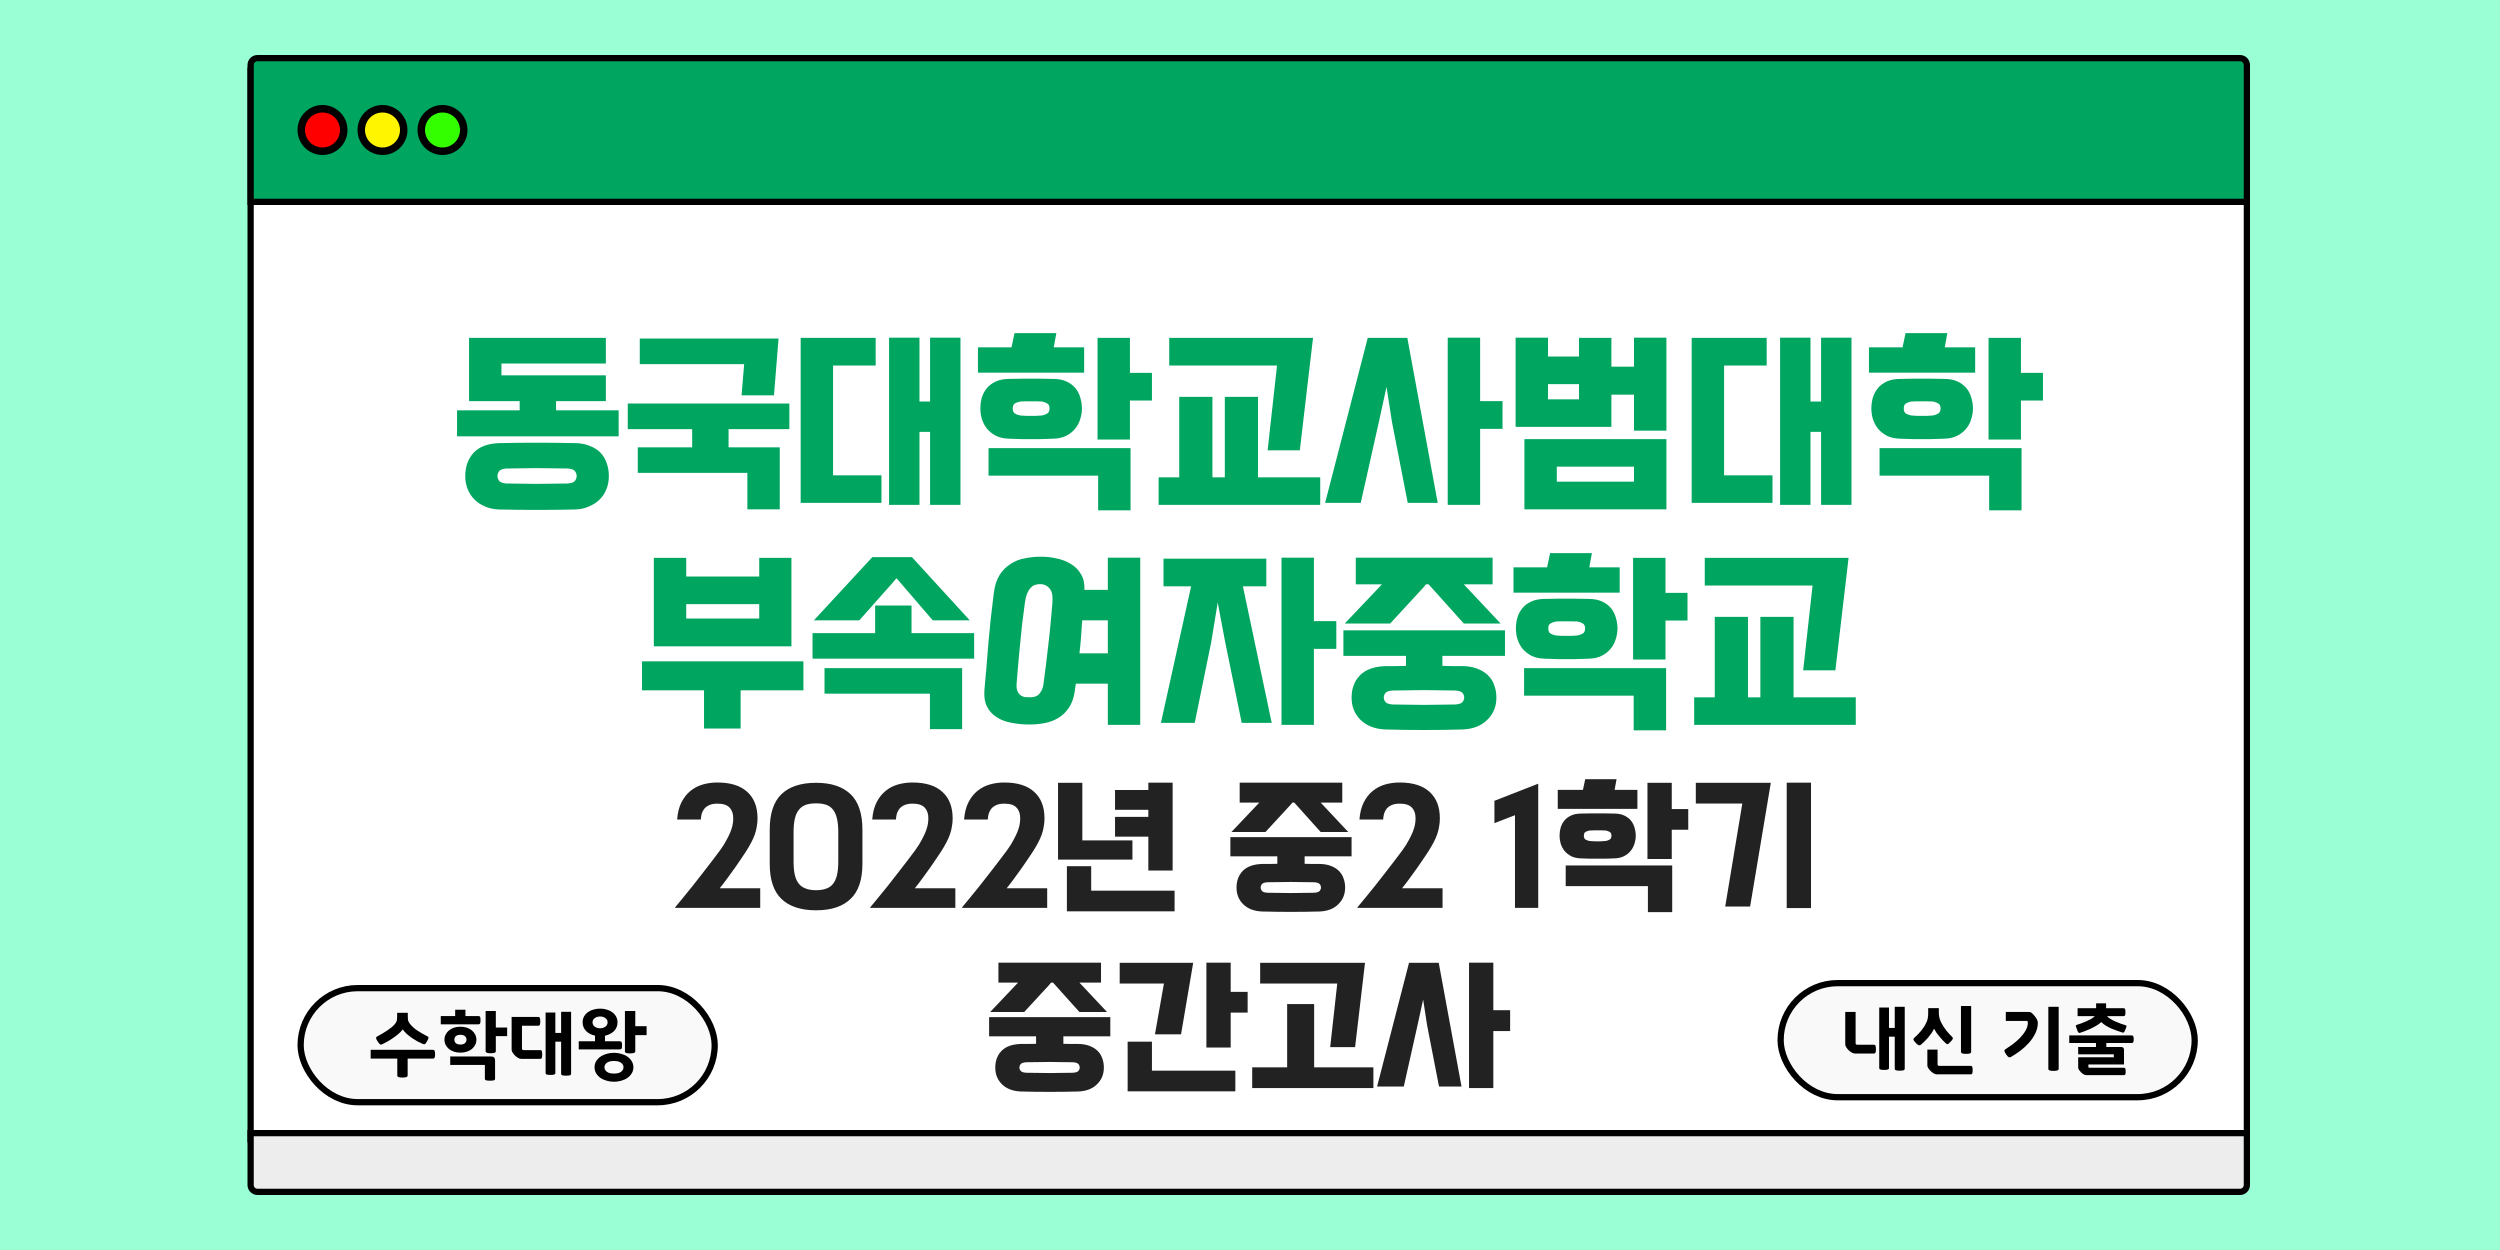
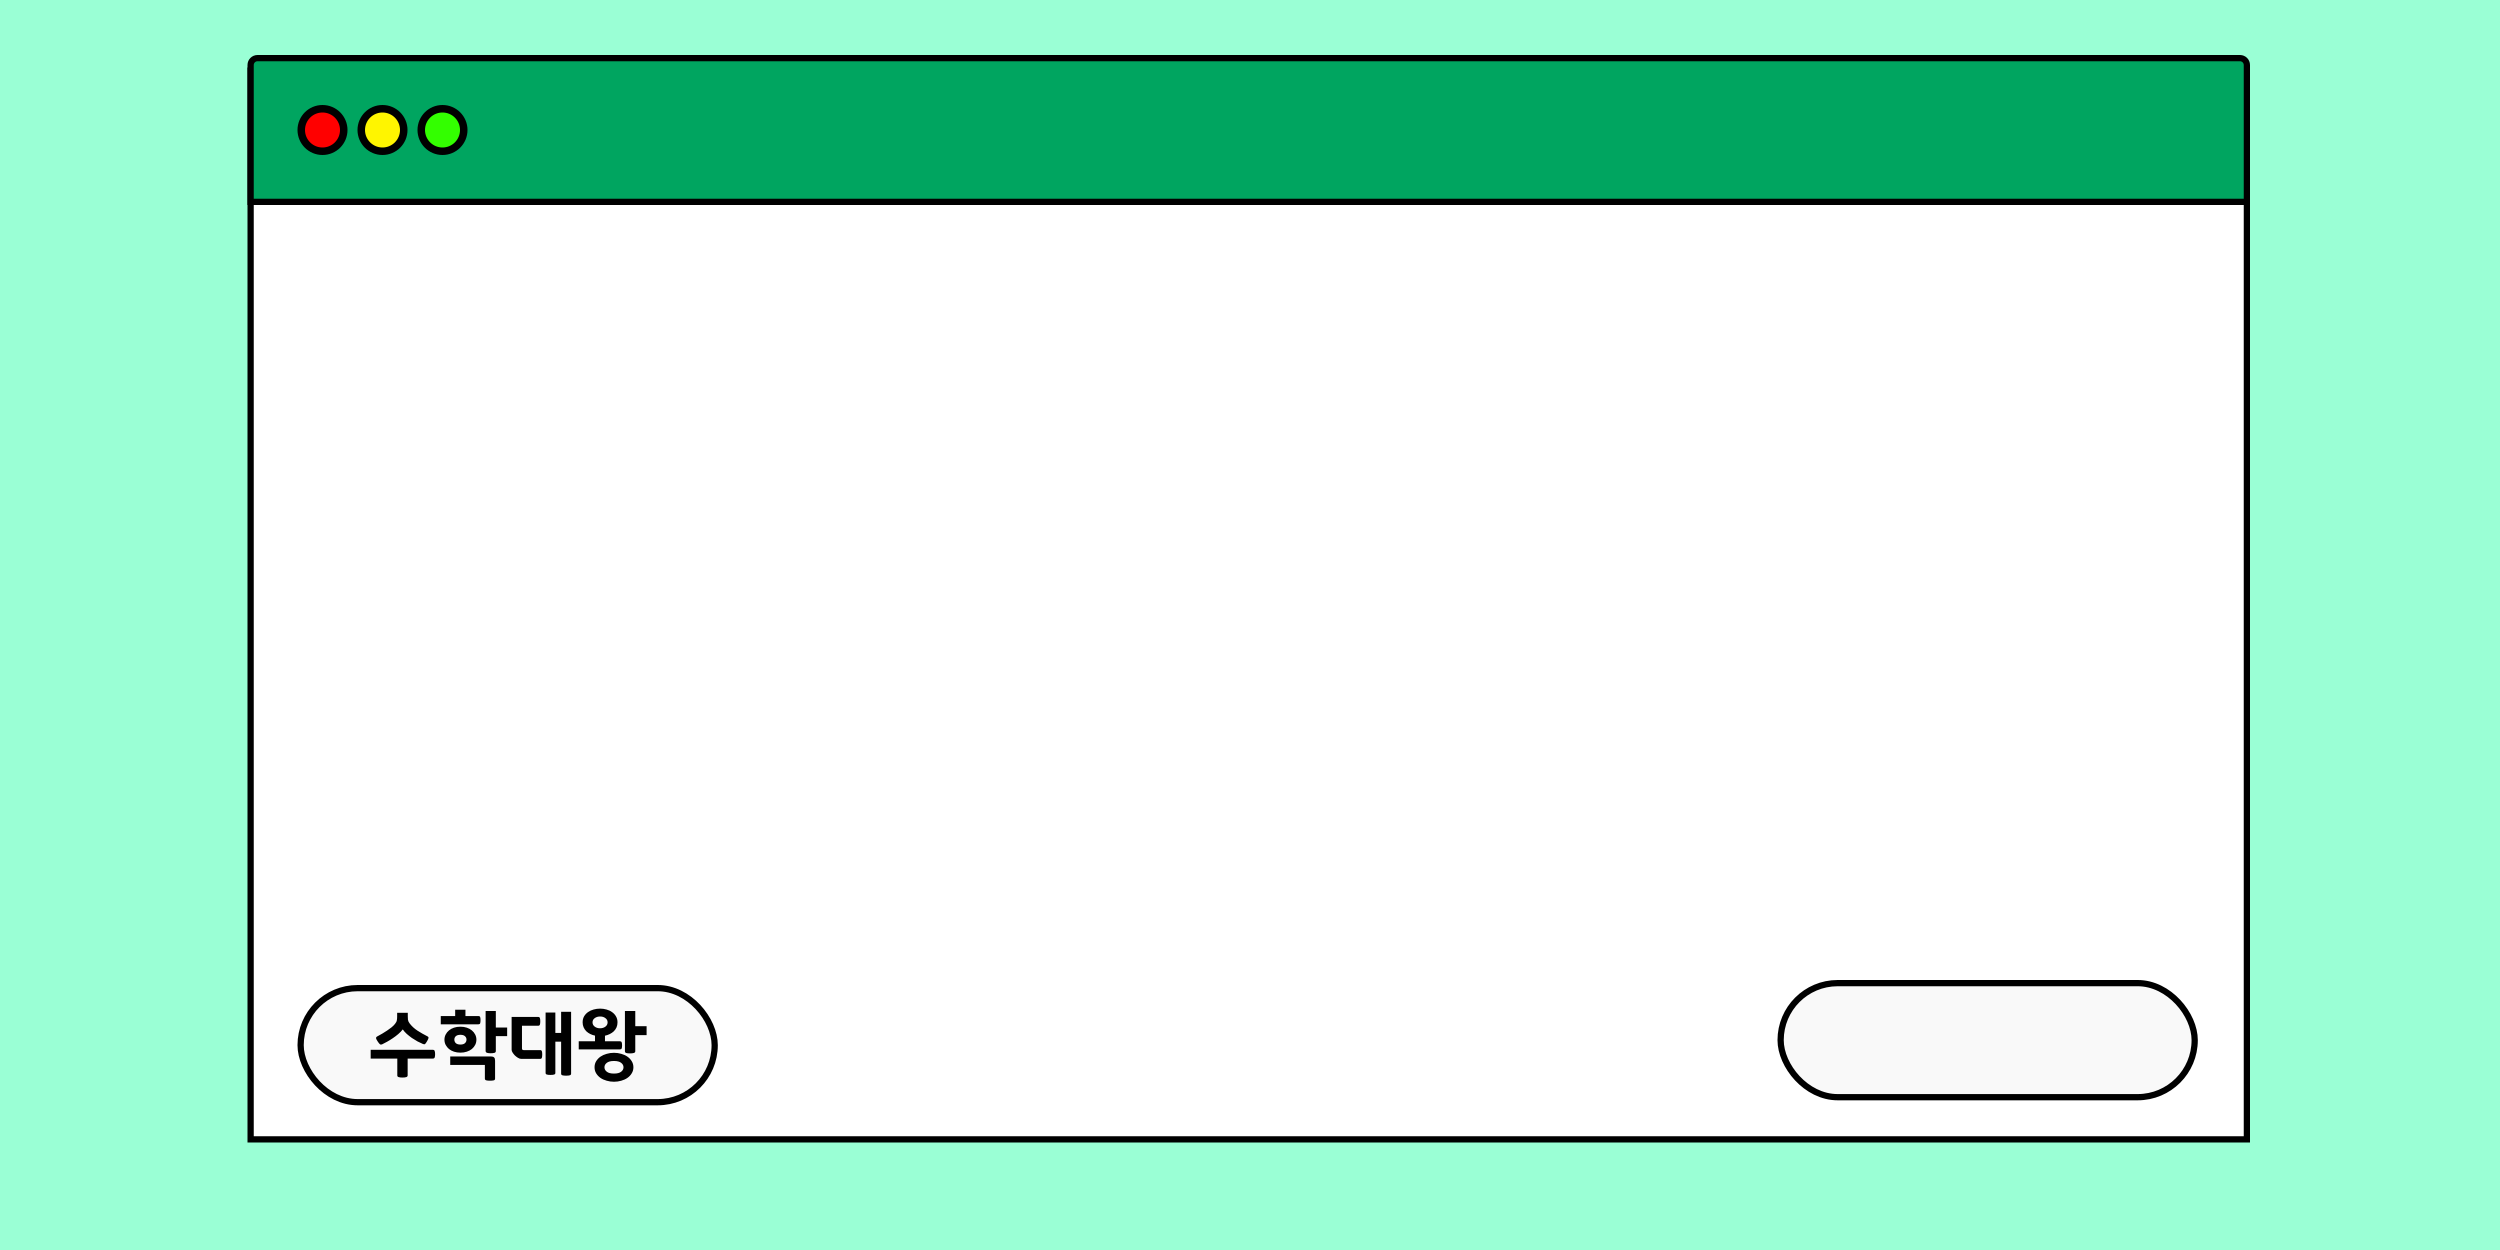
<svg xmlns="http://www.w3.org/2000/svg" width="1000" height="500" viewBox="0 0 1000 500" fill="none">
  <rect width="1000" height="500" fill="#9AFFD5" />
  <rect x="100.25" y="28.25" width="798.5" height="427.5" fill="white" stroke="black" stroke-width="2.5" />
  <path d="M100.25 26C100.25 24.481 101.481 23.25 103 23.25H896C897.519 23.25 898.75 24.481 898.75 26V80.75H100.25V26Z" fill="#00A560" stroke="black" stroke-width="2.5" />
  <rect x="120.25" y="395.25" width="165.625" height="45.625" rx="22.812" fill="#F9F9F9" stroke="black" stroke-width="2.5" />
-   <path d="M242.344 150.12V160.44H222.424V164.12H247.464V174.52H182.824V164.12H207.864V160.44H187.624V135.16H242.344V145.4H200.584V150.12H242.344ZM199.784 203.8C197.651 203.747 195.731 203.347 194.024 202.6C192.371 201.907 190.958 200.973 189.784 199.8C188.611 198.627 187.704 197.24 187.064 195.64C186.424 194.04 186.104 192.307 186.104 190.44C186.104 186.653 187.224 183.533 189.464 181.08C191.758 178.627 195.251 177.347 199.944 177.24C205.011 177.133 209.971 177.08 214.824 177.08C219.678 177.08 224.638 177.133 229.704 177.24C231.998 177.24 233.998 177.587 235.704 178.28C237.464 178.92 238.931 179.827 240.104 181C241.278 182.173 242.131 183.587 242.664 185.24C243.251 186.84 243.544 188.573 243.544 190.44C243.544 192.307 243.224 194.04 242.584 195.64C241.944 197.24 241.038 198.627 239.864 199.8C238.691 200.973 237.251 201.907 235.544 202.6C233.891 203.347 231.998 203.747 229.864 203.8C219.838 204.013 209.811 204.013 199.784 203.8ZM227.064 193.4C228.611 193.293 229.598 192.92 230.024 192.28C230.451 191.693 230.664 191.08 230.664 190.44C230.664 189.747 230.451 189.107 230.024 188.52C229.598 187.88 228.611 187.507 227.064 187.4C224.771 187.347 222.638 187.32 220.664 187.32C218.691 187.267 216.744 187.24 214.824 187.24C212.904 187.24 210.958 187.267 208.984 187.32C207.011 187.32 204.878 187.347 202.584 187.4C201.038 187.507 200.051 187.88 199.624 188.52C199.198 189.107 198.984 189.747 198.984 190.44C198.984 191.08 199.198 191.693 199.624 192.28C200.051 192.92 201.038 193.293 202.584 193.4C204.878 193.453 207.011 193.48 208.984 193.48C210.958 193.533 212.904 193.56 214.824 193.56C216.744 193.56 218.691 193.533 220.664 193.48C222.638 193.48 224.771 193.453 227.064 193.4ZM298.946 203.72V189.16H255.106V178.92H276.866V171.64H251.106V161.4H315.746V171.64H291.426V178.92H311.906V203.72H298.946ZM296.626 158.12L297.666 145.64H255.906V135.4H311.426L309.586 158.12H296.626ZM367.787 160.6H372.027V135.08H384.187V201.96H372.027V172.76H367.787V201.96H355.627V135.08H367.787V160.6ZM352.587 201.16H320.267V135.16H350.267V146.2H333.227V190.12H352.587V201.16ZM403.658 175.48C401.631 175.427 399.898 175.053 398.458 174.36C397.018 173.613 395.818 172.68 394.858 171.56C393.951 170.44 393.258 169.16 392.778 167.72C392.351 166.28 392.138 164.84 392.138 163.4C392.138 161.96 392.325 160.547 392.698 159.16C393.125 157.72 393.791 156.44 394.698 155.32C395.605 154.2 396.805 153.293 398.298 152.6C399.791 151.907 401.631 151.56 403.818 151.56C405.791 151.507 407.418 151.48 408.698 151.48C410.031 151.48 411.285 151.48 412.458 151.48C413.631 151.48 414.858 151.48 416.138 151.48C417.418 151.48 419.071 151.507 421.098 151.56C423.285 151.56 425.125 151.907 426.618 152.6C428.111 153.293 429.311 154.2 430.218 155.32C431.125 156.44 431.765 157.72 432.138 159.16C432.565 160.547 432.778 161.96 432.778 163.4C432.778 164.84 432.538 166.28 432.058 167.72C431.631 169.16 430.938 170.44 429.978 171.56C429.071 172.68 427.871 173.613 426.378 174.36C424.938 175.053 423.231 175.427 421.258 175.48C419.231 175.533 417.551 175.587 416.218 175.64C414.885 175.64 413.631 175.64 412.458 175.64C411.285 175.64 410.031 175.64 408.698 175.64C407.365 175.587 405.685 175.533 403.658 175.48ZM439.258 190.28H395.418V179.24H452.218V204.12H439.258V190.28ZM460.778 160.2H451.978V175.8H439.018V135.16H451.978V149.16H460.778V160.2ZM433.658 149.08H391.178V138.92H404.618L405.818 133.24H422.538L421.498 138.92H433.658V149.08ZM416.698 166.2C417.445 166.093 418.138 165.853 418.778 165.48C419.471 165.107 419.818 164.413 419.818 163.4C419.818 162.333 419.471 161.64 418.778 161.32C418.138 160.947 417.445 160.707 416.698 160.6C415.631 160.547 414.778 160.52 414.138 160.52C413.551 160.52 412.991 160.52 412.458 160.52C411.925 160.52 411.338 160.52 410.698 160.52C410.111 160.52 409.285 160.547 408.218 160.6C407.471 160.707 406.751 160.947 406.058 161.32C405.418 161.64 405.098 162.333 405.098 163.4C405.098 164.413 405.418 165.107 406.058 165.48C406.751 165.853 407.471 166.093 408.218 166.2C409.285 166.253 410.111 166.307 410.698 166.36C411.338 166.36 411.925 166.36 412.458 166.36C412.991 166.36 413.551 166.36 414.138 166.36C414.778 166.307 415.631 166.253 416.698 166.2ZM528.089 201.96H463.449V190.92H471.689V158.76H484.969V190.92H489.929V158.76H503.209V190.92H528.089V201.96ZM467.689 135.16H525.209L519.929 180.12H507.049L510.809 146.2H467.689V135.16ZM575.091 201.16H563.091L556.771 168.68L554.611 154.76L551.571 168.68L544.291 201.16H530.051L547.091 135.16H562.931L575.091 201.16ZM601.011 171.56H592.051V201.96H579.091V135.08H592.051V160.44H601.011V171.56ZM619.202 135.08V142.6H631.602V135.16H644.562V146.68H653.602V135.08H666.562V172.28H653.602V157.88H644.562V170.76H606.242V135.08H619.202ZM666.562 203.72H609.762V175.64H666.562V203.72ZM622.722 186.68V192.68H653.602V186.68H622.722ZM619.202 159.72H631.602V153.64H619.202V159.72ZM724.193 160.6H728.433V135.08H740.593V201.96H728.433V172.76H724.193V201.96H712.033V135.08H724.193V160.6ZM708.993 201.16H676.673V135.16H706.673V146.2H689.633V190.12H708.993V201.16ZM760.064 175.48C758.038 175.427 756.304 175.053 754.864 174.36C753.424 173.613 752.224 172.68 751.264 171.56C750.358 170.44 749.664 169.16 749.184 167.72C748.758 166.28 748.544 164.84 748.544 163.4C748.544 161.96 748.731 160.547 749.104 159.16C749.531 157.72 750.198 156.44 751.104 155.32C752.011 154.2 753.211 153.293 754.704 152.6C756.198 151.907 758.038 151.56 760.224 151.56C762.198 151.507 763.824 151.48 765.104 151.48C766.438 151.48 767.691 151.48 768.864 151.48C770.038 151.48 771.264 151.48 772.544 151.48C773.824 151.48 775.478 151.507 777.504 151.56C779.691 151.56 781.531 151.907 783.024 152.6C784.518 153.293 785.718 154.2 786.624 155.32C787.531 156.44 788.171 157.72 788.544 159.16C788.971 160.547 789.184 161.96 789.184 163.4C789.184 164.84 788.944 166.28 788.464 167.72C788.038 169.16 787.344 170.44 786.384 171.56C785.478 172.68 784.278 173.613 782.784 174.36C781.344 175.053 779.638 175.427 777.664 175.48C775.638 175.533 773.958 175.587 772.624 175.64C771.291 175.64 770.038 175.64 768.864 175.64C767.691 175.64 766.438 175.64 765.104 175.64C763.771 175.587 762.091 175.533 760.064 175.48ZM795.664 190.28H751.824V179.24H808.624V204.12H795.664V190.28ZM817.184 160.2H808.384V175.8H795.424V135.16H808.384V149.16H817.184V160.2ZM790.064 149.08H747.584V138.92H761.024L762.224 133.24H778.944L777.904 138.92H790.064V149.08ZM773.104 166.2C773.851 166.093 774.544 165.853 775.184 165.48C775.878 165.107 776.224 164.413 776.224 163.4C776.224 162.333 775.878 161.64 775.184 161.32C774.544 160.947 773.851 160.707 773.104 160.6C772.038 160.547 771.184 160.52 770.544 160.52C769.958 160.52 769.398 160.52 768.864 160.52C768.331 160.52 767.744 160.52 767.104 160.52C766.518 160.52 765.691 160.547 764.624 160.6C763.878 160.707 763.158 160.947 762.464 161.32C761.824 161.64 761.504 162.333 761.504 163.4C761.504 164.413 761.824 165.107 762.464 165.48C763.158 165.853 763.878 166.093 764.624 166.2C765.691 166.253 766.518 166.307 767.104 166.36C767.744 166.36 768.331 166.36 768.864 166.36C769.398 166.36 769.958 166.36 770.544 166.36C771.184 166.307 772.038 166.253 773.104 166.2ZM296.251 291.4H281.611V276.12H256.811V264.52H321.371V276.12H296.251V291.4ZM261.531 258.52V223.16H274.491V230.6H303.691V223.16H316.571V258.52H261.531ZM274.491 247.4H303.691V241.64H274.491V247.4ZM364.612 242.2V253.24H389.652V263.48H325.012V253.24H350.052V242.2H364.612ZM371.972 277.48H329.812V267.24H384.852V291.64H371.972V277.48ZM387.892 248.12H373.092L358.852 231.56L358.532 231.32L357.012 233.16L343.732 248.12H325.572L348.932 222.84H364.772L387.892 248.12ZM456.093 289.96H443.133V273.48H430.333L429.853 276.84C429.426 279.453 428.626 281.587 427.453 283.24C426.28 284.947 424.866 286.28 423.213 287.24C421.613 288.2 419.826 288.867 417.853 289.24C415.88 289.613 413.88 289.8 411.853 289.8C409.186 289.8 406.706 289.56 404.413 289.08C402.12 288.653 400.146 287.88 398.493 286.76C396.84 285.693 395.586 284.28 394.733 282.52C393.88 280.76 393.56 278.573 393.773 275.96C394.36 269.613 394.893 263.32 395.373 257.08C395.906 250.787 396.626 244.147 397.533 237.16C397.906 234.227 398.68 231.827 399.853 229.96C401.08 228.093 402.546 226.627 404.253 225.56C405.96 224.44 407.853 223.693 409.933 223.32C412.066 222.893 414.226 222.68 416.413 222.68C418.493 222.68 420.6 222.92 422.733 223.4C424.866 223.827 426.76 224.573 428.413 225.64C430.12 226.653 431.453 228.013 432.413 229.72C433.426 231.373 433.88 233.453 433.773 235.96H443.133V223.08H456.093V289.96ZM417.453 273.16C417.773 270.653 418.093 268.173 418.413 265.72C418.733 263.267 419.026 260.76 419.293 258.2C419.613 255.64 419.906 252.947 420.173 250.12C420.44 247.293 420.706 244.28 420.973 241.08C421.186 238.307 420.786 236.387 419.773 235.32C418.813 234.2 417.586 233.64 416.093 233.64C415.346 233.64 414.653 233.747 414.013 233.96C413.373 234.173 412.786 234.573 412.253 235.16C411.72 235.693 411.24 236.467 410.813 237.48C410.44 238.44 410.146 239.693 409.933 241.24C409.506 244.333 409.133 247.24 408.813 249.96C408.546 252.68 408.28 255.347 408.013 257.96C407.746 260.52 407.506 263.053 407.293 265.56C407.08 268.067 406.866 270.627 406.653 273.24C406.546 274.573 406.653 275.64 406.973 276.44C407.293 277.187 407.72 277.747 408.253 278.12C408.786 278.493 409.346 278.733 409.933 278.84C410.573 278.893 411.186 278.92 411.773 278.92C412.36 278.92 412.946 278.867 413.533 278.76C414.173 278.653 414.733 278.413 415.213 278.04C415.746 277.613 416.2 277.027 416.573 276.28C417 275.533 417.293 274.493 417.453 273.16ZM432.893 248.12C432.733 250.413 432.573 252.653 432.413 254.84C432.253 257.027 432.04 259.187 431.773 261.32H443.133V248.12H432.893ZM497.164 234.52L508.684 289.16H496.684L490.044 256.68L487.084 241L484.524 256.68L477.884 289.16H464.364L476.444 234.52H465.404V223.48H506.524V234.52H497.164ZM534.524 259.56H525.564V289.96H512.604V223.08H525.564V248.44H534.524V259.56ZM554.316 291.8C550.049 291.64 546.689 290.36 544.236 287.96C541.836 285.613 540.636 282.653 540.636 279.08C540.636 275.4 541.756 272.413 543.996 270.12C546.289 267.773 549.782 266.547 554.476 266.44C555.809 266.44 557.116 266.44 558.396 266.44C559.729 266.387 561.062 266.36 562.396 266.36V262.36H537.356V252.12H601.996V262.36H576.956V266.36C578.236 266.36 579.516 266.387 580.796 266.44C582.076 266.44 583.382 266.44 584.716 266.44C587.009 266.44 589.009 266.76 590.716 267.4C592.476 268.04 593.942 268.92 595.116 270.04C596.289 271.16 597.142 272.493 597.676 274.04C598.262 275.587 598.556 277.267 598.556 279.08C598.556 282.653 597.329 285.613 594.876 287.96C592.476 290.36 589.142 291.64 584.876 291.8C574.689 292.067 564.502 292.067 554.316 291.8ZM585.516 233.72L600.236 249.4H585.516L571.436 233.72H570.396L569.356 235L556.076 249.4H537.916L552.796 233.72H542.316V223.08H597.036V233.72H585.516ZM582.076 281.8C583.622 281.693 584.609 281.347 585.036 280.76C585.462 280.227 585.676 279.667 585.676 279.08C585.676 278.387 585.462 277.773 585.036 277.24C584.609 276.653 583.622 276.307 582.076 276.2C579.782 276.147 577.622 276.12 575.596 276.12C573.569 276.067 571.569 276.04 569.596 276.04C567.622 276.04 565.622 276.067 563.596 276.12C561.569 276.12 559.409 276.147 557.116 276.2C555.569 276.307 554.582 276.653 554.156 277.24C553.729 277.773 553.516 278.387 553.516 279.08C553.516 279.667 553.729 280.227 554.156 280.76C554.582 281.347 555.569 281.693 557.116 281.8C559.409 281.853 561.569 281.88 563.596 281.88C565.622 281.933 567.622 281.96 569.596 281.96C571.569 281.96 573.569 281.933 575.596 281.88C577.622 281.88 579.782 281.853 582.076 281.8ZM617.877 263.48C615.85 263.427 614.117 263.053 612.677 262.36C611.237 261.613 610.037 260.68 609.077 259.56C608.17 258.44 607.477 257.16 606.997 255.72C606.57 254.28 606.357 252.84 606.357 251.4C606.357 249.96 606.544 248.547 606.917 247.16C607.344 245.72 608.01 244.44 608.917 243.32C609.824 242.2 611.024 241.293 612.517 240.6C614.01 239.907 615.85 239.56 618.037 239.56C620.01 239.507 621.637 239.48 622.917 239.48C624.25 239.48 625.504 239.48 626.677 239.48C627.85 239.48 629.077 239.48 630.357 239.48C631.637 239.48 633.29 239.507 635.317 239.56C637.504 239.56 639.344 239.907 640.837 240.6C642.33 241.293 643.53 242.2 644.437 243.32C645.344 244.44 645.984 245.72 646.357 247.16C646.784 248.547 646.997 249.96 646.997 251.4C646.997 252.84 646.757 254.28 646.277 255.72C645.85 257.16 645.157 258.44 644.197 259.56C643.29 260.68 642.09 261.613 640.597 262.36C639.157 263.053 637.45 263.427 635.477 263.48C633.45 263.533 631.77 263.587 630.437 263.64C629.104 263.64 627.85 263.64 626.677 263.64C625.504 263.64 624.25 263.64 622.917 263.64C621.584 263.587 619.904 263.533 617.877 263.48ZM653.477 278.28H609.637V267.24H666.437V292.12H653.477V278.28ZM674.997 248.2H666.197V263.8H653.237V223.16H666.197V237.16H674.997V248.2ZM647.877 237.08H605.397V226.92H618.837L620.037 221.24H636.757L635.717 226.92H647.877V237.08ZM630.917 254.2C631.664 254.093 632.357 253.853 632.997 253.48C633.69 253.107 634.037 252.413 634.037 251.4C634.037 250.333 633.69 249.64 632.997 249.32C632.357 248.947 631.664 248.707 630.917 248.6C629.85 248.547 628.997 248.52 628.357 248.52C627.77 248.52 627.21 248.52 626.677 248.52C626.144 248.52 625.557 248.52 624.917 248.52C624.33 248.52 623.504 248.547 622.437 248.6C621.69 248.707 620.97 248.947 620.277 249.32C619.637 249.64 619.317 250.333 619.317 251.4C619.317 252.413 619.637 253.107 620.277 253.48C620.97 253.853 621.69 254.093 622.437 254.2C623.504 254.253 624.33 254.307 624.917 254.36C625.557 254.36 626.144 254.36 626.677 254.36C627.21 254.36 627.77 254.36 628.357 254.36C628.997 254.307 629.85 254.253 630.917 254.2ZM742.308 289.96H677.668V278.92H685.908V246.76H699.188V278.92H704.148V246.76H717.428V278.92H742.308V289.96ZM681.908 223.16H739.428L734.148 268.12H721.268L725.028 234.2H681.908V223.16Z" fill="#00A560" />
-   <path d="M270.011 362.98C270.851 361.98 271.891 360.72 273.131 359.2C274.371 357.72 275.671 356.12 277.031 354.4C278.391 352.68 279.751 350.94 281.111 349.18C282.511 347.38 283.791 345.72 284.951 344.2C286.111 342.68 287.091 341.38 287.891 340.3C288.691 339.18 289.211 338.42 289.451 338.02C290.291 336.62 290.951 335.42 291.431 334.42C291.951 333.38 292.331 332.46 292.571 331.66C292.851 330.86 293.031 330.14 293.111 329.5C293.231 328.82 293.291 328.12 293.291 327.4C293.331 325.6 292.851 324.16 291.851 323.08C290.891 322 289.271 321.46 286.991 321.46C285.711 321.46 284.651 321.64 283.811 322C282.971 322.36 282.291 322.84 281.771 323.44C281.291 324.04 280.931 324.72 280.691 325.48C280.491 326.24 280.371 327.02 280.331 327.82H270.851C271.051 325.1 271.631 322.8 272.591 320.92C273.551 319.04 274.751 317.52 276.191 316.36C277.671 315.16 279.331 314.3 281.171 313.78C283.011 313.26 284.931 313 286.931 313C292.211 313 296.211 314.26 298.931 316.78C301.651 319.26 303.011 322.78 303.011 327.34C303.011 328.5 302.911 329.6 302.711 330.64C302.551 331.68 302.291 332.72 301.931 333.76C301.571 334.8 301.091 335.88 300.491 337C299.931 338.08 299.231 339.28 298.391 340.6C298.031 341.12 297.471 341.96 296.711 343.12C295.991 344.24 295.131 345.5 294.131 346.9C293.171 348.26 292.131 349.7 291.011 351.22C289.931 352.7 288.891 354.06 287.891 355.3H304.091V363.16H270.071L270.011 362.98ZM307.889 331.84C307.889 325.44 309.449 320.72 312.569 317.68C315.729 314.64 320.349 313.12 326.429 313.12C332.469 313.12 337.069 314.64 340.229 317.68C343.389 320.72 344.969 325.44 344.969 331.84V345.52C344.969 351.88 343.389 356.56 340.229 359.56C337.109 362.6 332.509 364.12 326.429 364.12C320.349 364.12 315.729 362.6 312.569 359.56C309.449 356.56 307.889 351.88 307.889 345.52V331.84ZM317.429 344.62C317.429 346.82 317.609 348.66 317.969 350.14C318.329 351.58 318.889 352.74 319.649 353.62C320.409 354.5 321.349 355.12 322.469 355.48C323.589 355.88 324.909 356.08 326.429 356.08C327.949 356.08 329.269 355.88 330.389 355.48C331.509 355.12 332.429 354.5 333.149 353.62C333.869 352.74 334.409 351.58 334.769 350.14C335.129 348.66 335.309 346.82 335.309 344.62V332.86C335.309 330.66 335.129 328.82 334.769 327.34C334.409 325.86 333.869 324.68 333.149 323.8C332.429 322.88 331.509 322.24 330.389 321.88C329.269 321.52 327.949 321.34 326.429 321.34C324.909 321.34 323.589 321.52 322.469 321.88C321.349 322.24 320.409 322.88 319.649 323.8C318.889 324.68 318.329 325.86 317.969 327.34C317.609 328.82 317.429 330.66 317.429 332.86V344.62ZM348.058 362.98C348.898 361.98 349.938 360.72 351.178 359.2C352.418 357.72 353.718 356.12 355.078 354.4C356.438 352.68 357.798 350.94 359.158 349.18C360.558 347.38 361.838 345.72 362.998 344.2C364.158 342.68 365.138 341.38 365.938 340.3C366.738 339.18 367.258 338.42 367.498 338.02C368.338 336.62 368.998 335.42 369.478 334.42C369.998 333.38 370.378 332.46 370.618 331.66C370.898 330.86 371.078 330.14 371.158 329.5C371.278 328.82 371.338 328.12 371.338 327.4C371.378 325.6 370.898 324.16 369.898 323.08C368.938 322 367.318 321.46 365.038 321.46C363.758 321.46 362.698 321.64 361.858 322C361.018 322.36 360.338 322.84 359.818 323.44C359.338 324.04 358.978 324.72 358.738 325.48C358.538 326.24 358.418 327.02 358.378 327.82H348.898C349.098 325.1 349.678 322.8 350.638 320.92C351.598 319.04 352.798 317.52 354.238 316.36C355.718 315.16 357.378 314.3 359.218 313.78C361.058 313.26 362.978 313 364.978 313C370.258 313 374.258 314.26 376.978 316.78C379.698 319.26 381.058 322.78 381.058 327.34C381.058 328.5 380.958 329.6 380.758 330.64C380.598 331.68 380.338 332.72 379.978 333.76C379.618 334.8 379.138 335.88 378.538 337C377.978 338.08 377.278 339.28 376.438 340.6C376.078 341.12 375.518 341.96 374.758 343.12C374.038 344.24 373.178 345.5 372.178 346.9C371.218 348.26 370.178 349.7 369.058 351.22C367.978 352.7 366.938 354.06 365.938 355.3H382.138V363.16H348.118L348.058 362.98ZM384.796 362.98C385.636 361.98 386.676 360.72 387.916 359.2C389.156 357.72 390.456 356.12 391.816 354.4C393.176 352.68 394.536 350.94 395.896 349.18C397.296 347.38 398.576 345.72 399.736 344.2C400.896 342.68 401.876 341.38 402.676 340.3C403.476 339.18 403.996 338.42 404.236 338.02C405.076 336.62 405.736 335.42 406.216 334.42C406.736 333.38 407.116 332.46 407.356 331.66C407.636 330.86 407.816 330.14 407.896 329.5C408.016 328.82 408.076 328.12 408.076 327.4C408.116 325.6 407.636 324.16 406.636 323.08C405.676 322 404.056 321.46 401.776 321.46C400.496 321.46 399.436 321.64 398.596 322C397.756 322.36 397.076 322.84 396.556 323.44C396.076 324.04 395.716 324.72 395.476 325.48C395.276 326.24 395.156 327.02 395.116 327.82H385.636C385.836 325.1 386.416 322.8 387.376 320.92C388.336 319.04 389.536 317.52 390.976 316.36C392.456 315.16 394.116 314.3 395.956 313.78C397.796 313.26 399.716 313 401.716 313C406.996 313 410.996 314.26 413.716 316.78C416.436 319.26 417.796 322.78 417.796 327.34C417.796 328.5 417.696 329.6 417.496 330.64C417.336 331.68 417.076 332.72 416.716 333.76C416.356 334.8 415.876 335.88 415.276 337C414.716 338.08 414.016 339.28 413.176 340.6C412.816 341.12 412.256 341.96 411.496 343.12C410.776 344.24 409.916 345.5 408.916 346.9C407.956 348.26 406.916 349.7 405.796 351.22C404.716 352.7 403.676 354.06 402.676 355.3H418.876V363.16H384.856L384.796 362.98ZM446.014 316H459.334V313.06H469.054V348.22H459.334V334.66H446.014V326.74H459.334V323.92H446.014V316ZM452.974 343.84H423.214V313.12H432.934V336.16H452.974V343.84ZM436.474 356.26H469.834V364.54H426.754V346.48H436.474V356.26ZM504.87 364.6C501.67 364.48 499.15 363.52 497.31 361.72C495.51 359.96 494.61 357.74 494.61 355.06C494.61 352.3 495.45 350.06 497.13 348.34C498.85 346.58 501.47 345.66 504.99 345.58C505.99 345.58 506.97 345.58 507.93 345.58C508.93 345.54 509.93 345.52 510.93 345.52V342.52H492.15V334.84H540.63V342.52H521.85V345.52C522.81 345.52 523.77 345.54 524.73 345.58C525.69 345.58 526.67 345.58 527.67 345.58C529.39 345.58 530.89 345.82 532.17 346.3C533.49 346.78 534.59 347.44 535.47 348.28C536.35 349.12 536.99 350.12 537.39 351.28C537.83 352.44 538.05 353.7 538.05 355.06C538.05 357.74 537.13 359.96 535.29 361.72C533.49 363.52 530.99 364.48 527.79 364.6C520.15 364.8 512.51 364.8 504.87 364.6ZM528.27 321.04L539.31 332.8H528.27L517.71 321.04H516.93L516.15 322L506.19 332.8H492.57L503.73 321.04H495.87V313.06H536.91V321.04H528.27ZM525.69 357.1C526.85 357.02 527.59 356.76 527.91 356.32C528.23 355.92 528.39 355.5 528.39 355.06C528.39 354.54 528.23 354.08 527.91 353.68C527.59 353.24 526.85 352.98 525.69 352.9C523.97 352.86 522.35 352.84 520.83 352.84C519.31 352.8 517.81 352.78 516.33 352.78C514.85 352.78 513.35 352.8 511.83 352.84C510.31 352.84 508.69 352.86 506.97 352.9C505.81 352.98 505.07 353.24 504.75 353.68C504.43 354.08 504.27 354.54 504.27 355.06C504.27 355.5 504.43 355.92 504.75 356.32C505.07 356.76 505.81 357.02 506.97 357.1C508.69 357.14 510.31 357.16 511.83 357.16C513.35 357.2 514.85 357.22 516.33 357.22C517.81 357.22 519.31 357.2 520.83 357.16C522.35 357.16 523.97 357.14 525.69 357.1ZM542.94 362.98C543.78 361.98 544.82 360.72 546.06 359.2C547.3 357.72 548.6 356.12 549.96 354.4C551.32 352.68 552.68 350.94 554.04 349.18C555.44 347.38 556.72 345.72 557.88 344.2C559.04 342.68 560.02 341.38 560.82 340.3C561.62 339.18 562.14 338.42 562.38 338.02C563.22 336.62 563.88 335.42 564.36 334.42C564.88 333.38 565.26 332.46 565.5 331.66C565.78 330.86 565.96 330.14 566.04 329.5C566.16 328.82 566.22 328.12 566.22 327.4C566.26 325.6 565.78 324.16 564.78 323.08C563.82 322 562.2 321.46 559.92 321.46C558.64 321.46 557.58 321.64 556.74 322C555.9 322.36 555.22 322.84 554.7 323.44C554.22 324.04 553.86 324.72 553.62 325.48C553.42 326.24 553.3 327.02 553.26 327.82H543.78C543.98 325.1 544.56 322.8 545.52 320.92C546.48 319.04 547.68 317.52 549.12 316.36C550.6 315.16 552.26 314.3 554.1 313.78C555.94 313.26 557.86 313 559.86 313C565.14 313 569.14 314.26 571.86 316.78C574.58 319.26 575.94 322.78 575.94 327.34C575.94 328.5 575.84 329.6 575.64 330.64C575.48 331.68 575.22 332.72 574.86 333.76C574.5 334.8 574.02 335.88 573.42 337C572.86 338.08 572.16 339.28 571.32 340.6C570.96 341.12 570.4 341.96 569.64 343.12C568.92 344.24 568.06 345.5 567.06 346.9C566.1 348.26 565.06 349.7 563.94 351.22C562.86 352.7 561.82 354.06 560.82 355.3H577.02V363.16H543L542.94 362.98ZM605.991 363.16V326.08L597.771 329.26V320.32L615.291 313.48V363.16H605.991ZM632.462 343.36C630.942 343.32 629.642 343.04 628.562 342.52C627.482 341.96 626.582 341.26 625.862 340.42C625.182 339.58 624.662 338.62 624.302 337.54C623.982 336.46 623.822 335.38 623.822 334.3C623.822 333.22 623.962 332.16 624.242 331.12C624.562 330.04 625.062 329.08 625.742 328.24C626.422 327.4 627.322 326.72 628.442 326.2C629.562 325.68 630.942 325.42 632.582 325.42C634.062 325.38 635.282 325.36 636.242 325.36C637.242 325.36 638.182 325.36 639.062 325.36C639.942 325.36 640.862 325.36 641.822 325.36C642.782 325.36 644.022 325.38 645.542 325.42C647.182 325.42 648.562 325.68 649.682 326.2C650.802 326.72 651.702 327.4 652.382 328.24C653.062 329.08 653.542 330.04 653.822 331.12C654.142 332.16 654.302 333.22 654.302 334.3C654.302 335.38 654.122 336.46 653.762 337.54C653.442 338.62 652.922 339.58 652.202 340.42C651.522 341.26 650.622 341.96 649.502 342.52C648.422 343.04 647.142 343.32 645.662 343.36C644.142 343.4 642.882 343.44 641.882 343.48C640.882 343.48 639.942 343.48 639.062 343.48C638.182 343.48 637.242 343.48 636.242 343.48C635.242 343.44 633.982 343.4 632.462 343.36ZM659.162 354.46H626.282V346.18H668.882V364.84H659.162V354.46ZM675.302 331.9H668.702V343.6H658.982V313.12H668.702V323.62H675.302V331.9ZM654.962 323.56H623.102V315.94H633.182L634.082 311.68H646.622L645.842 315.94H654.962V323.56ZM642.242 336.4C642.802 336.32 643.322 336.14 643.802 335.86C644.322 335.58 644.582 335.06 644.582 334.3C644.582 333.5 644.322 332.98 643.802 332.74C643.322 332.46 642.802 332.28 642.242 332.2C641.442 332.16 640.802 332.14 640.322 332.14C639.882 332.14 639.462 332.14 639.062 332.14C638.662 332.14 638.222 332.14 637.742 332.14C637.302 332.14 636.682 332.16 635.882 332.2C635.322 332.28 634.782 332.46 634.262 332.74C633.782 332.98 633.542 333.5 633.542 334.3C633.542 335.06 633.782 335.58 634.262 335.86C634.782 336.14 635.322 336.32 635.882 336.4C636.682 336.44 637.302 336.48 637.742 336.52C638.222 336.52 638.662 336.52 639.062 336.52C639.462 336.52 639.882 336.52 640.322 336.52C640.802 336.48 641.442 336.44 642.242 336.4ZM678.326 313.12H708.326L700.046 362.62H690.086L696.926 321.4H678.326V313.12ZM724.406 363.22H714.686V313.06H724.406V363.22ZM408.366 436.6C405.166 436.48 402.646 435.52 400.806 433.72C399.006 431.96 398.106 429.74 398.106 427.06C398.106 424.3 398.946 422.06 400.626 420.34C402.346 418.58 404.966 417.66 408.486 417.58C409.486 417.58 410.466 417.58 411.426 417.58C412.426 417.54 413.426 417.52 414.426 417.52V414.52H395.646V406.84H444.126V414.52H425.346V417.52C426.306 417.52 427.266 417.54 428.226 417.58C429.186 417.58 430.166 417.58 431.166 417.58C432.886 417.58 434.386 417.82 435.666 418.3C436.986 418.78 438.086 419.44 438.966 420.28C439.846 421.12 440.486 422.12 440.886 423.28C441.326 424.44 441.546 425.7 441.546 427.06C441.546 429.74 440.626 431.96 438.786 433.72C436.986 435.52 434.486 436.48 431.286 436.6C423.646 436.8 416.006 436.8 408.366 436.6ZM431.766 393.04L442.806 404.8H431.766L421.206 393.04H420.426L419.646 394L409.686 404.8H396.066L407.226 393.04H399.366V385.06H440.406V393.04H431.766ZM429.186 429.1C430.346 429.02 431.086 428.76 431.406 428.32C431.726 427.92 431.886 427.5 431.886 427.06C431.886 426.54 431.726 426.08 431.406 425.68C431.086 425.24 430.346 424.98 429.186 424.9C427.466 424.86 425.846 424.84 424.326 424.84C422.806 424.8 421.306 424.78 419.826 424.78C418.346 424.78 416.846 424.8 415.326 424.84C413.806 424.84 412.186 424.86 410.466 424.9C409.306 424.98 408.566 425.24 408.246 425.68C407.926 426.08 407.766 426.54 407.766 427.06C407.766 427.5 407.926 427.92 408.246 428.32C408.566 428.76 409.306 429.02 410.466 429.1C412.186 429.14 413.806 429.16 415.326 429.16C416.846 429.2 418.346 429.22 419.826 429.22C421.306 429.22 422.806 429.2 424.326 429.16C425.846 429.16 427.466 429.14 429.186 429.1ZM447.877 385.12H477.277L472.417 413.74H461.977L465.577 393.4H447.877V385.12ZM499.057 405.04H492.277V419.02H482.557V385.06H492.277V396.76H499.057V405.04ZM460.777 428.26H494.137V436.54H451.057V416.68H460.777V428.26ZM504.06 385.12H546L542.04 418.84H532.08L534.9 393.4H504.06V385.12ZM549.36 435.22H500.88V426.94H514.86V401.62H525.66V426.94H549.36V435.22ZM584.611 434.62H575.611L570.871 410.26L569.251 399.82L566.971 410.26L561.511 434.62H550.831L563.611 385.12H575.491L584.611 434.62ZM604.051 412.42H597.331V435.22H587.611V385.06H597.331V404.08H604.051V412.42Z" fill="#222222" />
  <path d="M173.109 419.92C173.509 419.92 173.759 420.07 173.859 420.37C173.979 420.67 174.039 421.11 174.039 421.69C174.039 422.27 173.979 422.71 173.859 423.01C173.759 423.29 173.509 423.43 173.109 423.43H163.059V430.15C163.059 430.49 162.879 430.72 162.519 430.84C162.159 430.96 161.639 431.02 160.959 431.02C160.319 431.02 159.819 430.96 159.459 430.84C159.099 430.74 158.919 430.52 158.919 430.18V423.43H148.269V419.92H173.109ZM169.209 417.61C168.509 417.31 167.769 416.96 166.989 416.56C166.229 416.14 165.479 415.68 164.739 415.18C164.019 414.66 163.339 414.12 162.699 413.56C162.059 412.98 161.529 412.38 161.109 411.76C160.629 412.38 160.029 413 159.309 413.62C158.609 414.22 157.869 414.78 157.089 415.3C156.329 415.82 155.569 416.29 154.809 416.71C154.069 417.13 153.419 417.47 152.859 417.73C152.519 417.89 152.229 417.88 151.989 417.7C151.749 417.52 151.459 417.17 151.119 416.65C150.719 416.07 150.489 415.63 150.429 415.33C150.389 415.01 150.539 414.76 150.879 414.58C151.559 414.2 152.239 413.82 152.919 413.44C153.599 413.04 154.249 412.63 154.869 412.21C155.509 411.79 156.099 411.36 156.639 410.92C157.179 410.48 157.639 410.02 158.019 409.54C158.439 409.02 158.679 408.54 158.739 408.1C158.819 407.66 158.859 407.19 158.859 406.69V405.13H163.119V406.6C163.119 406.98 163.139 407.41 163.179 407.89C163.239 408.37 163.469 408.87 163.869 409.39C164.689 410.47 165.719 411.42 166.959 412.24C168.199 413.04 169.529 413.8 170.949 414.52C171.309 414.7 171.459 414.93 171.399 415.21C171.359 415.47 171.169 415.89 170.829 416.47C170.529 416.99 170.279 417.35 170.079 417.55C169.899 417.75 169.609 417.77 169.209 417.61ZM177.779 415.87C177.779 415.13 177.939 414.45 178.259 413.83C178.579 413.19 179.019 412.64 179.579 412.18C180.139 411.7 180.809 411.33 181.589 411.07C182.369 410.81 183.229 410.68 184.169 410.68C185.089 410.68 185.939 410.81 186.719 411.07C187.519 411.33 188.199 411.7 188.759 412.18C189.319 412.64 189.759 413.19 190.079 413.83C190.399 414.45 190.559 415.13 190.559 415.87C190.559 416.61 190.399 417.3 190.079 417.94C189.759 418.56 189.319 419.11 188.759 419.59C188.199 420.05 187.519 420.41 186.719 420.67C185.939 420.93 185.089 421.06 184.169 421.06C183.229 421.06 182.369 420.93 181.589 420.67C180.809 420.41 180.139 420.05 179.579 419.59C179.019 419.11 178.579 418.56 178.259 417.94C177.939 417.3 177.779 416.61 177.779 415.87ZM194.249 404.41H198.329V411.01H202.859V414.46H198.329V420.4C198.329 420.8 198.129 421.05 197.729 421.15C197.329 421.25 196.849 421.3 196.289 421.3C195.649 421.3 195.149 421.24 194.789 421.12C194.429 420.98 194.249 420.74 194.249 420.4V404.41ZM193.949 425.98H180.089V422.59H196.469C196.989 422.59 197.379 422.72 197.639 422.98C197.899 423.22 198.029 423.66 198.029 424.3V431.44C198.029 431.84 197.829 432.08 197.429 432.16C197.029 432.24 196.549 432.28 195.989 432.28C195.349 432.28 194.849 432.23 194.489 432.13C194.129 432.03 193.949 431.8 193.949 431.44V425.98ZM191.399 406.42C191.739 406.42 191.959 406.55 192.059 406.81C192.159 407.07 192.209 407.48 192.209 408.04C192.209 408.62 192.159 409.05 192.059 409.33C191.959 409.59 191.739 409.72 191.399 409.72H176.309V406.42H182.069V403.9H186.179V406.42H191.399ZM186.599 415.84C186.599 415.28 186.389 414.82 185.969 414.46C185.569 414.1 184.969 413.92 184.169 413.92C183.369 413.92 182.759 414.1 182.339 414.46C181.939 414.82 181.739 415.28 181.739 415.84C181.739 416.42 181.939 416.9 182.339 417.28C182.759 417.64 183.369 417.82 184.169 417.82C184.969 417.82 185.569 417.64 185.969 417.28C186.389 416.9 186.599 416.42 186.599 415.84ZM228.44 429.46C228.44 429.8 228.26 430.02 227.9 430.12C227.56 430.22 227.07 430.27 226.43 430.27C225.81 430.27 225.32 430.22 224.96 430.12C224.62 430.02 224.45 429.8 224.45 429.46V416.68H222.14V429.19C222.14 429.51 221.97 429.72 221.63 429.82C221.31 429.92 220.83 429.97 220.19 429.97C219.57 429.97 219.09 429.92 218.75 429.82C218.41 429.72 218.24 429.51 218.24 429.19V405.01H222.14V413.17H224.45V404.71H228.44V429.46ZM208.79 410.29V419.35C208.79 419.81 209.01 420.04 209.45 420.04H216.08C216.42 420.04 216.64 420.19 216.74 420.49C216.84 420.79 216.89 421.22 216.89 421.78C216.89 422.36 216.84 422.8 216.74 423.1C216.64 423.4 216.42 423.55 216.08 423.55H208.46C208.06 423.55 207.62 423.4 207.14 423.1C206.66 422.8 206.25 422.48 205.91 422.14C205.59 421.8 205.3 421.43 205.04 421.03C204.78 420.61 204.65 420.25 204.65 419.95V406.78H215.3C215.64 406.78 215.86 406.93 215.96 407.23C216.06 407.53 216.11 407.96 216.11 408.52C216.11 409.1 216.06 409.54 215.96 409.84C215.86 410.14 215.64 410.29 215.3 410.29H208.79ZM231.491 419.77V416.5H238.001V414.25C237.321 414.11 236.681 413.89 236.081 413.59C235.481 413.29 234.951 412.92 234.491 412.48C234.051 412.02 233.701 411.5 233.441 410.92C233.181 410.32 233.051 409.66 233.051 408.94C233.051 408.04 233.241 407.25 233.621 406.57C234.021 405.89 234.541 405.32 235.181 404.86C235.841 404.38 236.591 404.03 237.431 403.81C238.271 403.57 239.141 403.45 240.041 403.45C240.941 403.45 241.801 403.57 242.621 403.81C243.461 404.03 244.201 404.38 244.841 404.86C245.501 405.32 246.021 405.89 246.401 406.57C246.801 407.25 247.001 408.04 247.001 408.94C247.001 409.68 246.871 410.35 246.611 410.95C246.351 411.53 245.991 412.05 245.531 412.51C245.071 412.95 244.531 413.32 243.911 413.62C243.311 413.92 242.671 414.14 241.991 414.28V416.5H247.901C248.301 416.5 248.551 416.63 248.651 416.89C248.771 417.15 248.831 417.57 248.831 418.15C248.831 418.73 248.771 419.15 248.651 419.41C248.551 419.65 248.301 419.77 247.901 419.77H231.491ZM253.361 426.91C253.361 427.81 253.141 428.61 252.701 429.31C252.281 430.03 251.711 430.64 250.991 431.14C250.291 431.64 249.471 432.02 248.531 432.28C247.591 432.56 246.611 432.7 245.591 432.7C244.571 432.7 243.591 432.56 242.651 432.28C241.711 432.02 240.881 431.64 240.161 431.14C239.461 430.64 238.891 430.03 238.451 429.31C238.031 428.61 237.821 427.81 237.821 426.91C237.821 426.01 238.031 425.21 238.451 424.51C238.891 423.79 239.461 423.18 240.161 422.68C240.881 422.18 241.711 421.8 242.651 421.54C243.591 421.26 244.571 421.12 245.591 421.12C246.611 421.12 247.591 421.26 248.531 421.54C249.471 421.8 250.291 422.18 250.991 422.68C251.711 423.18 252.281 423.79 252.701 424.51C253.141 425.21 253.361 426.01 253.361 426.91ZM249.971 404.41H254.111V410.47H258.641V414.04H254.111V420.49C254.111 420.83 253.931 421.06 253.571 421.18C253.211 421.3 252.691 421.36 252.011 421.36C251.371 421.36 250.871 421.31 250.511 421.21C250.151 421.09 249.971 420.86 249.971 420.52V404.41ZM249.401 426.91C249.401 426.21 249.091 425.62 248.471 425.14C247.851 424.64 246.891 424.39 245.591 424.39C244.291 424.39 243.331 424.64 242.711 425.14C242.091 425.62 241.781 426.21 241.781 426.91C241.781 427.61 242.091 428.2 242.711 428.68C243.331 429.18 244.291 429.43 245.591 429.43C246.891 429.43 247.851 429.18 248.471 428.68C249.091 428.2 249.401 427.61 249.401 426.91ZM240.011 411.31C240.871 411.31 241.591 411.09 242.171 410.65C242.751 410.21 243.041 409.64 243.041 408.94C243.041 408.24 242.751 407.68 242.171 407.26C241.611 406.82 240.911 406.6 240.071 406.6C239.191 406.6 238.461 406.82 237.881 407.26C237.301 407.68 237.011 408.24 237.011 408.94C237.011 409.64 237.301 410.21 237.881 410.65C238.461 411.09 239.171 411.31 240.011 411.31Z" fill="black" />
  <circle cx="129" cy="52" r="8.5" fill="#FF0000" stroke="black" stroke-width="3" />
  <circle cx="153" cy="52" r="8.5" fill="#FFF500" stroke="black" stroke-width="3" />
  <circle cx="177" cy="52" r="8.5" fill="#33FF00" stroke="black" stroke-width="3" />
-   <path d="M100.25 453.25H898.75V474C898.75 475.519 897.519 476.75 896 476.75H103C101.481 476.75 100.25 475.519 100.25 474V453.25Z" fill="#EDEDED" stroke="black" stroke-width="2.5" />
  <rect x="712.25" y="393.25" width="165.625" height="45.625" rx="22.812" fill="#F9F9F9" stroke="black" stroke-width="2.5" />
-   <path d="M761.892 427.46C761.892 427.8 761.712 428.02 761.352 428.12C761.012 428.22 760.522 428.27 759.882 428.27C759.262 428.27 758.772 428.22 758.412 428.12C758.072 428.02 757.902 427.8 757.902 427.46V414.68H755.592V427.19C755.592 427.51 755.422 427.72 755.082 427.82C754.762 427.92 754.282 427.97 753.642 427.97C753.022 427.97 752.542 427.92 752.202 427.82C751.862 427.72 751.692 427.51 751.692 427.19V403.01H755.592V411.17H757.902V402.71H761.892V427.46ZM749.562 417.89C749.902 417.89 750.122 418.05 750.222 418.37C750.322 418.67 750.372 419.1 750.372 419.66C750.372 420.24 750.322 420.68 750.222 420.98C750.122 421.26 749.902 421.4 749.562 421.4H741.912C741.512 421.4 741.072 421.25 740.592 420.95C740.112 420.65 739.702 420.33 739.362 419.99C739.042 419.65 738.752 419.28 738.492 418.88C738.232 418.46 738.102 418.1 738.102 417.8V404.78H742.242V417.2C742.242 417.66 742.462 417.89 742.902 417.89H749.562ZM788.283 426.35C788.623 426.35 788.833 426.5 788.913 426.8C789.013 427.12 789.063 427.54 789.063 428.06C789.063 428.62 789.013 429.04 788.913 429.32C788.833 429.6 788.623 429.74 788.283 429.74H774.693C774.293 429.74 773.853 429.59 773.373 429.29C772.913 429.01 772.523 428.7 772.203 428.36C771.863 428.04 771.563 427.67 771.303 427.25C771.063 426.85 770.943 426.51 770.943 426.23V419.84H775.023V425.69C775.023 426.13 775.253 426.35 775.713 426.35H788.283ZM788.463 420.65C788.463 421.05 788.263 421.3 787.863 421.4C787.463 421.5 786.983 421.55 786.423 421.55C785.783 421.55 785.283 421.49 784.923 421.37C784.563 421.23 784.383 420.99 784.383 420.65V402.41H788.463V420.65ZM778.383 417.38C777.983 417.02 777.573 416.62 777.153 416.18C776.733 415.74 776.313 415.27 775.893 414.77C775.473 414.27 775.063 413.75 774.663 413.21C774.283 412.65 773.933 412.08 773.613 411.5C773.293 412.16 772.923 412.79 772.503 413.39C772.083 413.99 771.643 414.56 771.183 415.1C770.723 415.64 770.253 416.14 769.773 416.6C769.293 417.06 768.833 417.48 768.393 417.86C768.093 418.12 767.773 418.19 767.433 418.07C767.113 417.93 766.733 417.62 766.293 417.14C765.893 416.74 765.613 416.38 765.453 416.06C765.313 415.74 765.383 415.45 765.663 415.19C766.683 414.29 767.623 413.32 768.483 412.28C769.343 411.22 770.033 410.13 770.553 409.01C770.833 408.43 771.023 407.83 771.123 407.21C771.223 406.57 771.273 405.91 771.273 405.23V403.25H775.533V405.23C775.533 406.55 775.873 407.86 776.553 409.16C777.113 410.24 777.783 411.27 778.563 412.25C779.343 413.21 780.103 414.04 780.843 414.74C781.123 415.02 781.203 415.3 781.083 415.58C780.983 415.84 780.713 416.2 780.273 416.66C779.793 417.18 779.423 417.5 779.163 417.62C778.923 417.74 778.663 417.66 778.383 417.38ZM823.474 427.49C823.474 427.83 823.294 428.06 822.934 428.18C822.574 428.3 822.054 428.36 821.374 428.36C820.734 428.36 820.234 428.3 819.874 428.18C819.514 428.08 819.334 427.86 819.334 427.52V402.71H823.474V427.49ZM811.144 408.98C811.144 408.58 810.974 408.38 810.634 408.38H802.324V404.78H811.564C812.024 404.78 812.444 404.95 812.824 405.29C813.204 405.63 813.604 406.07 814.024 406.61C814.424 407.11 814.704 407.57 814.864 407.99C815.044 408.39 815.134 408.74 815.134 409.04C815.134 410.56 814.794 412 814.114 413.36C813.454 414.72 812.594 415.99 811.534 417.17C810.494 418.33 809.334 419.39 808.054 420.35C806.794 421.29 805.554 422.11 804.334 422.81C804.054 422.97 803.774 422.99 803.494 422.87C803.214 422.75 802.884 422.4 802.504 421.82C802.124 421.26 801.884 420.83 801.784 420.53C801.684 420.21 801.804 419.94 802.144 419.72C803.004 419.18 803.954 418.53 804.994 417.77C806.054 416.99 807.034 416.14 807.934 415.22C808.854 414.28 809.614 413.29 810.214 412.25C810.834 411.19 811.144 410.1 811.144 408.98ZM852.637 414.17C852.977 414.17 853.197 414.28 853.297 414.5C853.417 414.72 853.477 415.12 853.477 415.7C853.477 416.28 853.417 416.68 853.297 416.9C853.197 417.1 852.977 417.2 852.637 417.2H842.527V418.79H848.347C848.807 418.79 849.127 418.89 849.307 419.09C849.507 419.27 849.607 419.58 849.607 420.02V425.78H835.357V426.65C835.357 426.95 835.497 427.1 835.777 427.1H849.547C849.867 427.1 850.067 427.23 850.147 427.49C850.227 427.75 850.267 428.11 850.267 428.57C850.267 429.09 850.227 429.46 850.147 429.68C850.067 429.92 849.867 430.04 849.547 430.04H834.457C834.117 430.04 833.767 429.93 833.407 429.71C833.067 429.51 832.757 429.27 832.477 428.99C832.137 428.65 831.847 428.31 831.607 427.97C831.387 427.65 831.277 427.35 831.277 427.07V422.9H845.527V421.73H831.277V418.79H838.387V417.2H827.707V414.17H852.637ZM831.037 406.46V403.28H838.447V401.33H842.437V403.28H849.367C849.707 403.28 849.927 403.4 850.027 403.64C850.127 403.88 850.177 404.28 850.177 404.84C850.177 405.42 850.127 405.84 850.027 406.1C849.927 406.34 849.707 406.46 849.367 406.46H842.827C843.147 406.86 843.607 407.24 844.207 407.6C844.827 407.96 845.497 408.3 846.217 408.62C846.937 408.94 847.657 409.23 848.377 409.49C849.097 409.73 849.717 409.93 850.237 410.09C850.377 410.13 850.477 410.18 850.537 410.24C850.597 410.3 850.617 410.39 850.597 410.51C850.597 410.63 850.557 410.8 850.477 411.02C850.397 411.22 850.287 411.49 850.147 411.83C850.027 412.15 849.917 412.4 849.817 412.58C849.717 412.76 849.617 412.89 849.517 412.97C849.437 413.03 849.337 413.06 849.217 413.06C849.117 413.06 848.987 413.03 848.827 412.97C848.247 412.77 847.597 412.55 846.877 412.31C846.157 412.07 845.417 411.79 844.657 411.47C843.897 411.13 843.157 410.75 842.437 410.33C841.717 409.89 841.077 409.39 840.517 408.83C839.937 409.37 839.247 409.87 838.447 410.33C837.667 410.79 836.877 411.2 836.077 411.56C835.277 411.92 834.527 412.23 833.827 412.49C833.147 412.75 832.617 412.94 832.237 413.06C832.077 413.12 831.937 413.16 831.817 413.18C831.697 413.2 831.587 413.17 831.487 413.09C831.387 413.01 831.277 412.88 831.157 412.7C831.057 412.5 830.937 412.2 830.797 411.8C830.557 411.16 830.407 410.72 830.347 410.48C830.287 410.22 830.417 410.04 830.737 409.94C831.217 409.8 831.787 409.61 832.447 409.37C833.127 409.11 833.817 408.83 834.517 408.53C835.217 408.21 835.867 407.88 836.467 407.54C837.087 407.18 837.577 406.82 837.937 406.46H831.037Z" fill="black" />
</svg>